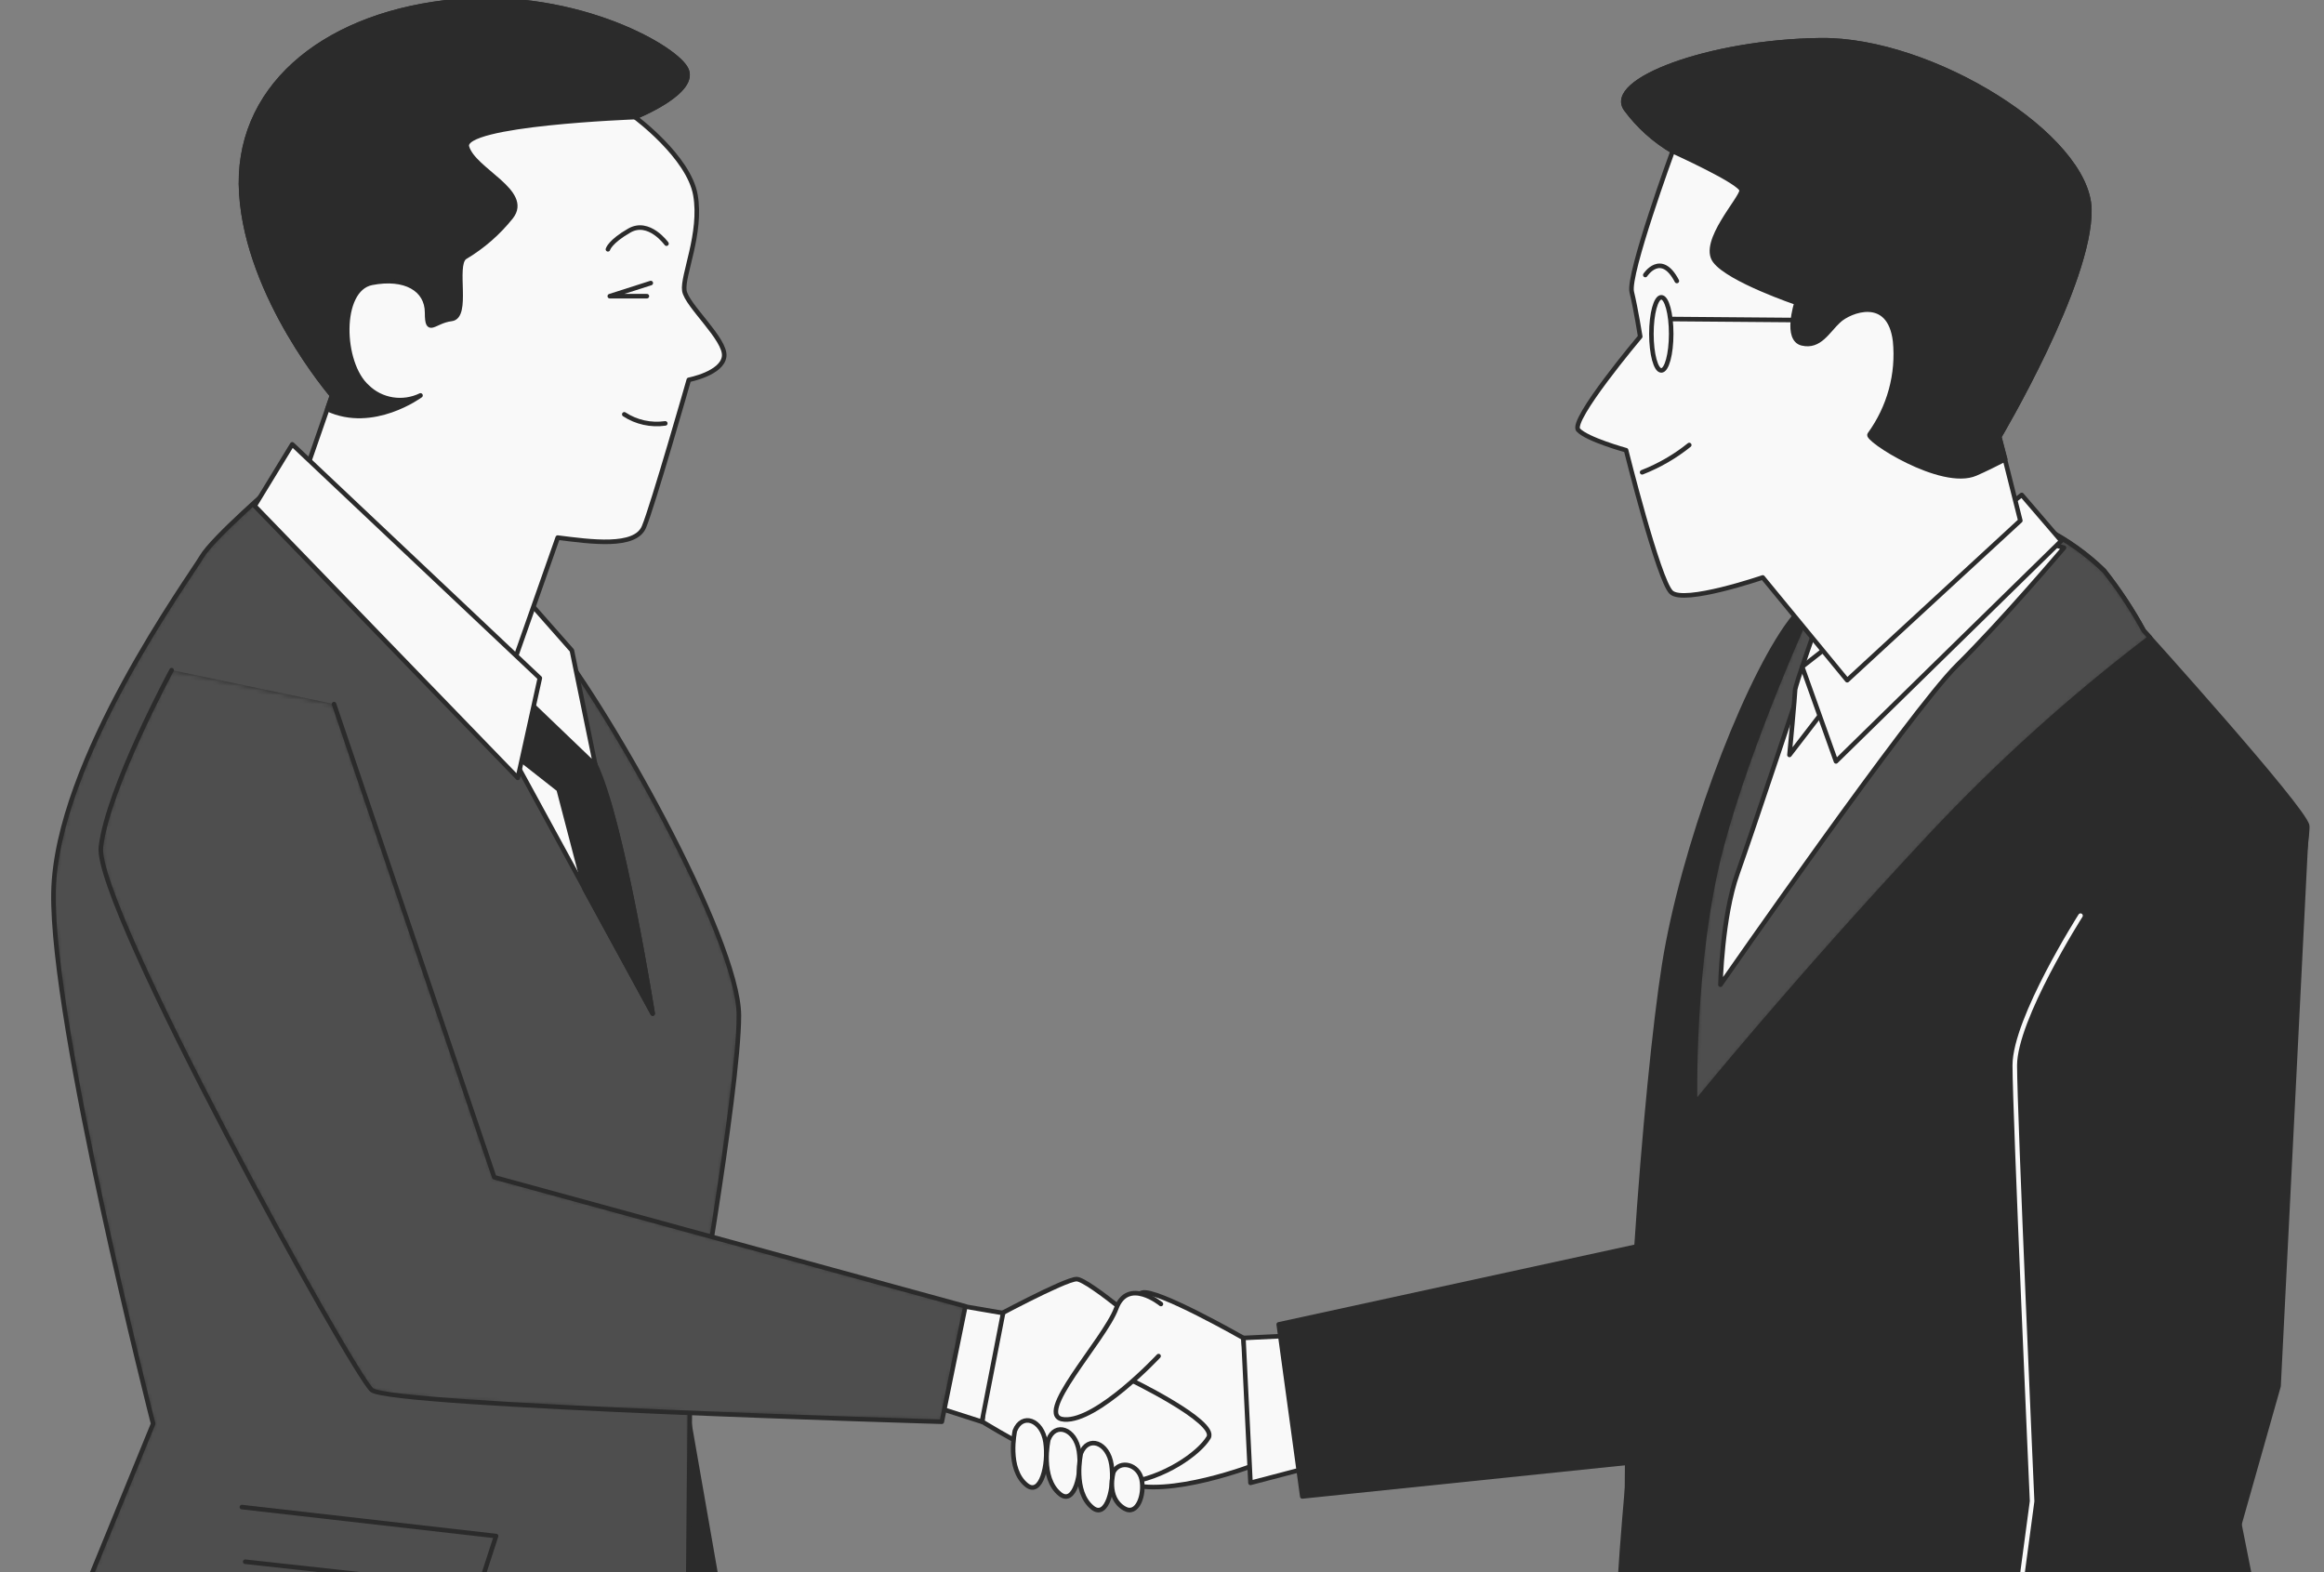
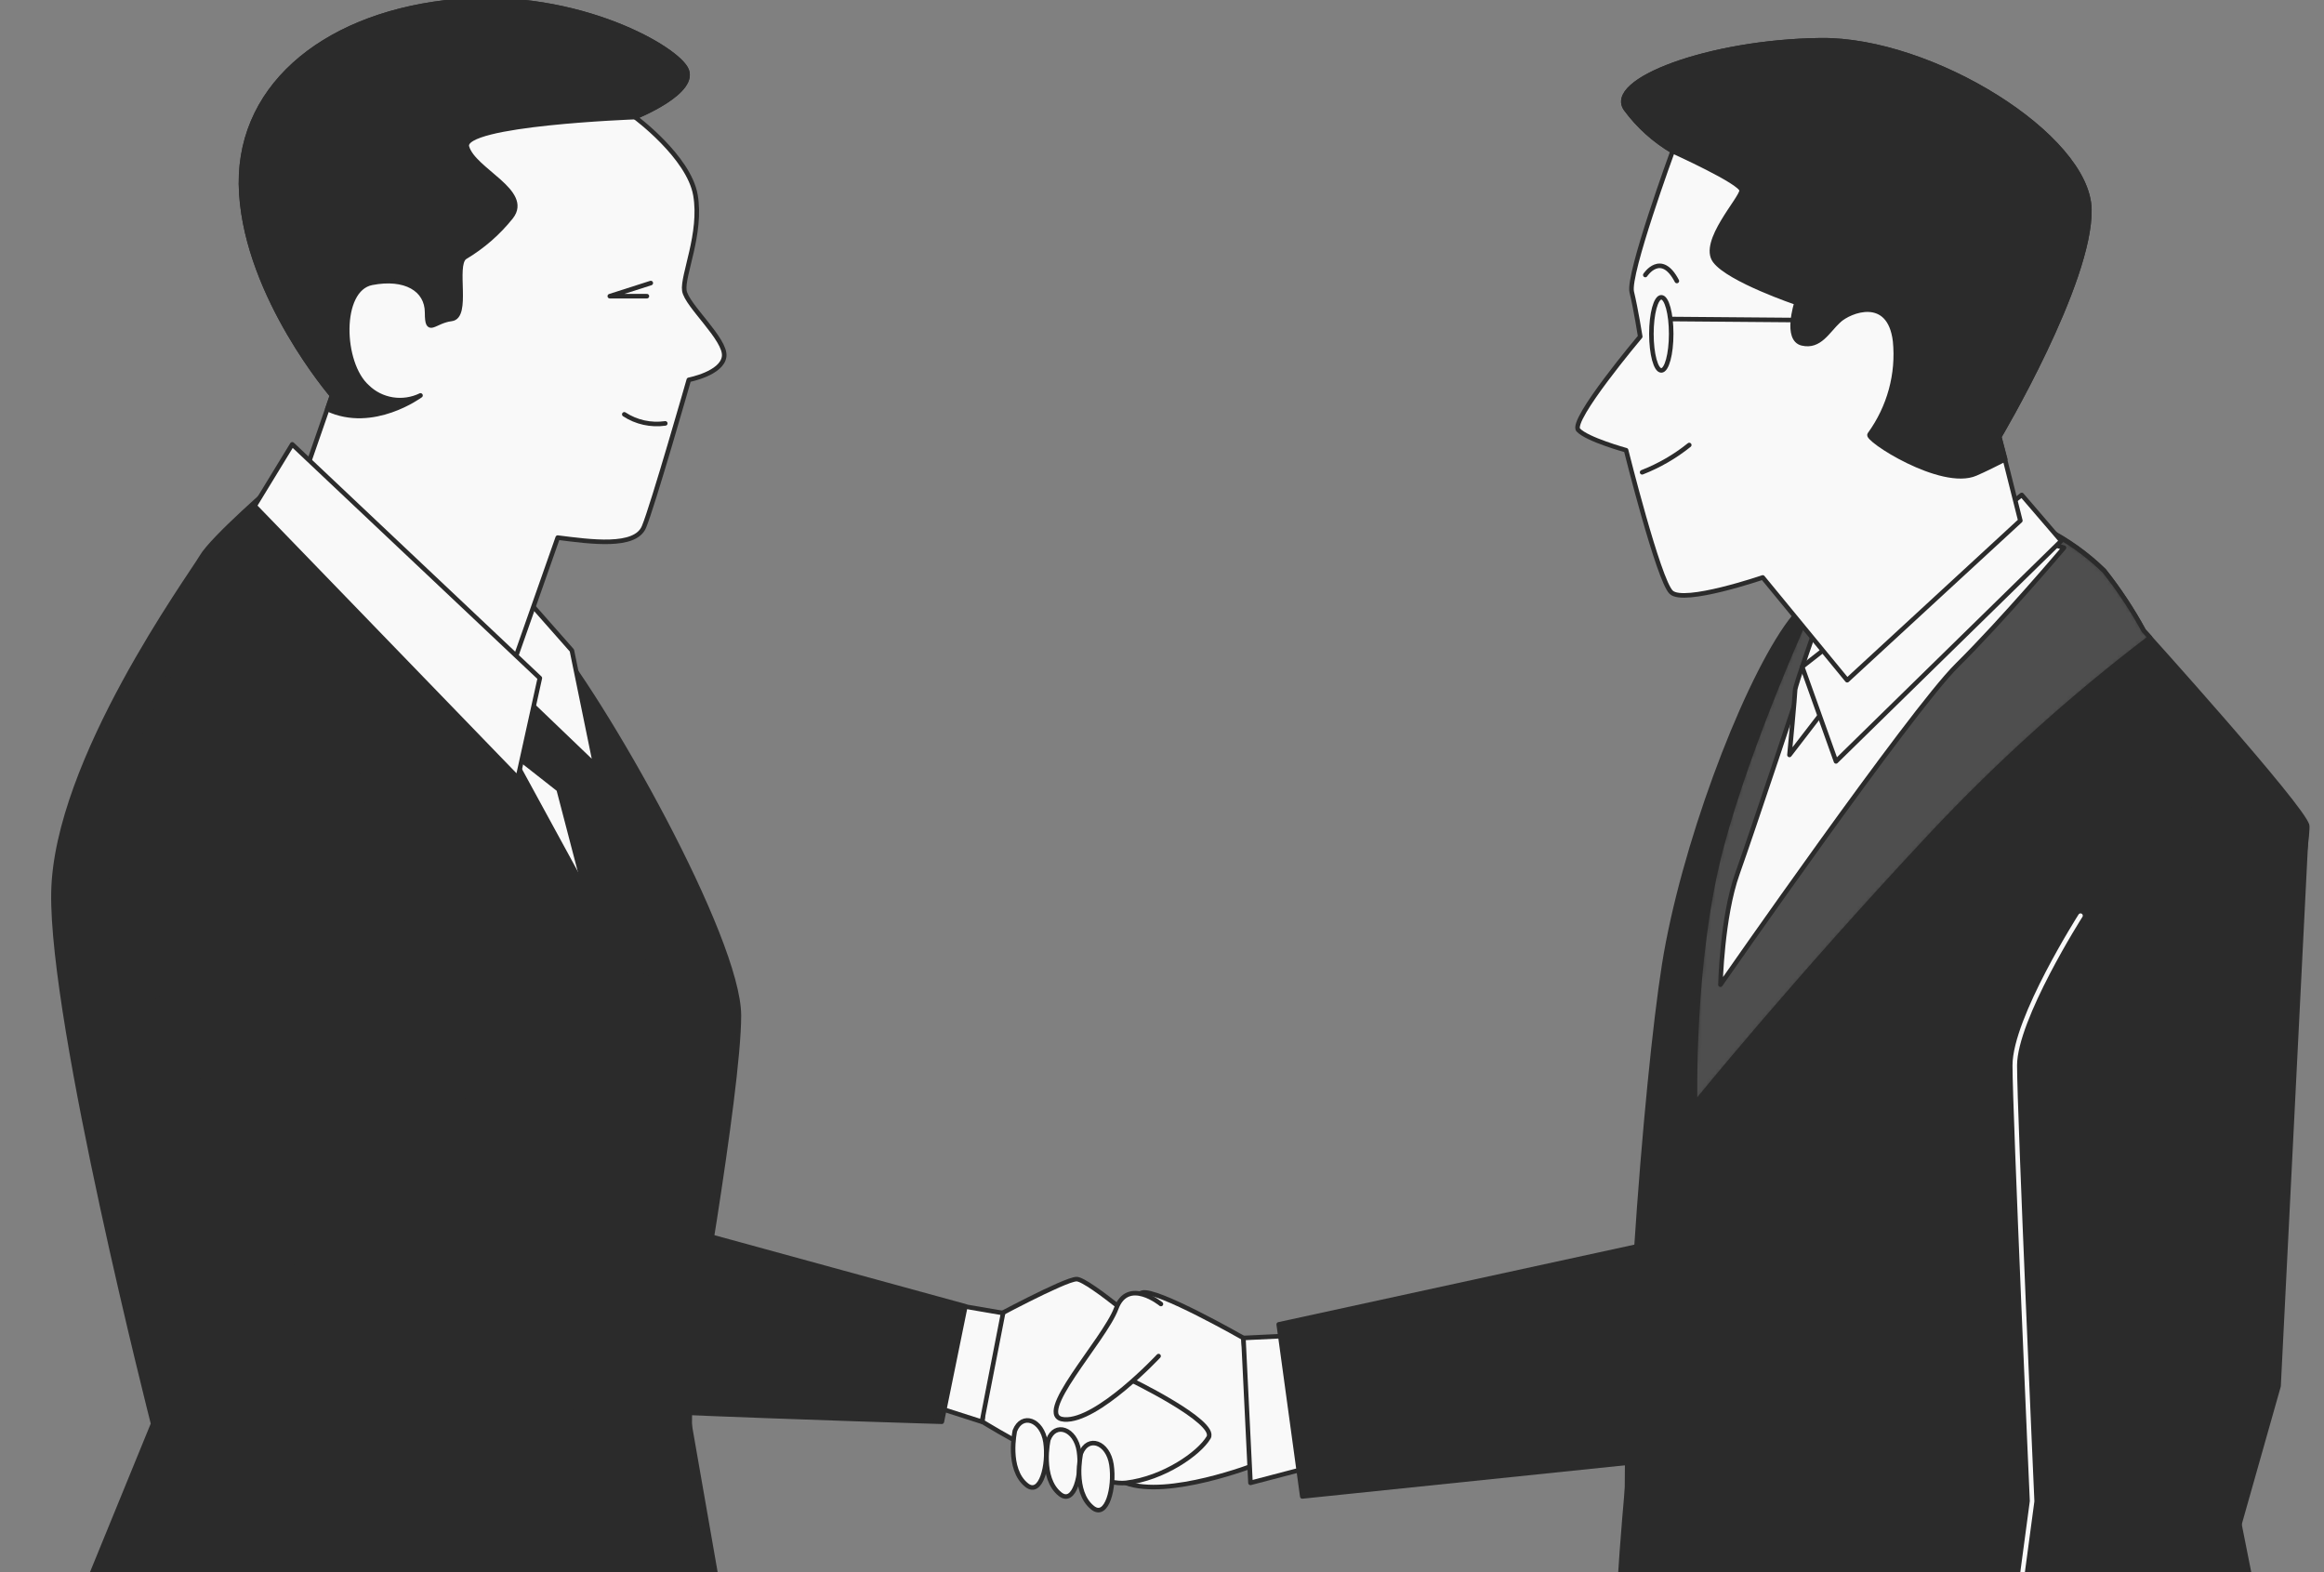
<svg xmlns="http://www.w3.org/2000/svg" width="510" height="345" viewBox="0 0 510 345" fill="none">
  <rect x="0" y="0" width="510" height="345" fill="#808080" stroke="none" />
  <g clip-path="url(#clip0_2112_15795)">
    <path d="M149.846 304.166L167.966 407.867L142.427 413.406L116.889 333.45L149.846 304.166Z" fill="#2B2B2B" stroke="#2B2B2B" stroke-linecap="round" stroke-linejoin="round" />
    <path d="M142.426 354.835C142.426 354.835 144.081 478.333 146.536 511.592C148.992 544.851 139.945 589.188 131.725 601.856C123.505 614.524 87.213 693.759 88.867 698.454C90.522 703.148 97.94 717.456 97.94 721.405V738.022C97.94 738.022 139.118 764.152 142.426 764.152C145.735 764.152 149.845 770.486 141.599 775.255C133.353 780.024 41.073 779.999 36.963 776.82C34.251 774.482 32.258 771.476 31.198 768.126C31.198 768.126 18.015 772.871 18.843 760.998C19.67 749.125 34.481 698.454 34.481 698.454C34.481 698.454 25.434 643.014 28.717 607.395C32 571.777 43.554 529.004 43.554 520.311C43.554 511.617 32.026 453.793 30.371 444.304C28.717 434.816 4.832 407.866 15.534 386.505C26.235 365.143 34.481 331.065 37.79 328.705C41.098 326.345 85.585 324.731 103.705 328.705C121.825 332.679 141.599 332.654 142.426 354.835Z" fill="#2B2B2B" stroke="#2B2B2B" stroke-linecap="round" stroke-linejoin="round" />
    <path d="M60.745 105.903C60.745 105.903 46.657 118.024 44.228 122.222C41.798 126.419 12.226 166.931 11.735 195.893C11.244 224.855 33.604 312.436 33.604 312.436L0 394.578L9.719 398.304L19.413 388.045V403.445C19.413 403.445 30.579 413.232 59.685 422.546C88.791 431.861 126.169 421.155 126.169 421.155L137.31 352.998V420.236L150.415 411.841L151.475 299.868C151.475 299.868 162.151 239.733 162.151 222.868C162.151 206.002 132.554 153.32 119.448 138.019C106.343 122.718 84.5 110.051 78.09 105.381C71.679 100.711 60.745 105.903 60.745 105.903Z" fill="#2B2B2B" />
    <mask id="mask0_2112_15795" style="mask-type:luminance" maskUnits="userSpaceOnUse" x="0" y="103" width="163" height="324">
      <path d="M60.759 105.901C60.759 105.901 46.671 118.023 44.241 122.22C41.812 126.418 12.24 166.93 11.749 195.892C11.258 224.854 33.617 312.435 33.617 312.435L0.014 394.577L9.733 398.302L19.426 388.044V403.444C19.426 403.444 30.593 413.23 59.699 422.545C88.805 431.86 126.183 421.154 126.183 421.154L137.323 352.997V420.235L150.429 411.839L151.489 299.867C151.489 299.867 162.164 239.732 162.164 222.867C162.164 206.001 132.567 153.318 119.462 138.018C106.356 122.717 84.514 110.049 78.103 105.38C71.693 100.71 60.759 105.901 60.759 105.901Z" fill="white" />
    </mask>
    <g mask="url(#mask0_2112_15795)">
-       <path opacity="0.17" d="M60.759 105.901C60.759 105.901 46.671 118.023 44.241 122.22C41.812 126.418 12.24 166.93 11.749 195.892C11.258 224.854 33.617 312.435 33.617 312.435L0.014 394.577L9.733 398.302L19.426 388.044V403.444C19.426 403.444 30.593 413.23 59.699 422.545C88.805 431.86 126.183 421.154 126.183 421.154L137.323 352.997V420.235L150.429 411.839L151.489 299.867C151.489 299.867 162.164 239.732 162.164 222.867C162.164 206.001 132.567 153.318 119.462 138.018C106.356 122.717 84.514 110.049 78.103 105.38C71.693 100.71 60.759 105.901 60.759 105.901Z" fill="#F9F9F9" />
      <path d="M53.084 330.716L108.866 337.075L105.196 348.351L53.808 342.713" stroke="#2B2B2B" stroke-linecap="round" stroke-linejoin="round" />
    </g>
    <path d="M60.745 105.903C60.745 105.903 46.657 118.024 44.228 122.222C41.798 126.419 12.226 166.931 11.735 195.893C11.244 224.855 33.604 312.436 33.604 312.436L0 394.578L9.719 398.304L19.413 388.045V403.445C19.413 403.445 30.579 413.232 59.685 422.546C88.791 431.861 126.169 421.155 126.169 421.155L137.31 352.998V420.236L150.415 411.841L151.475 299.868C151.475 299.868 162.151 239.733 162.151 222.868C162.151 206.002 132.554 153.32 119.448 138.019C106.343 122.718 84.5 110.051 78.09 105.381C71.679 100.711 60.745 105.903 60.745 105.903Z" stroke="#2B2B2B" stroke-linecap="round" stroke-linejoin="round" />
    <path d="M57.824 108.609L111.694 164.571L143.229 222.395C143.229 222.395 136.431 179.499 130.615 167.75C124.799 156.002 98.588 126.891 95.641 120.358C92.695 113.825 57.824 108.609 57.824 108.609Z" fill="#F9F9F9" stroke="#2B2B2B" stroke-linecap="round" stroke-linejoin="round" />
    <path d="M128.315 195.122L143.229 222.445C143.229 222.445 138.602 193.21 133.691 176.444L130.615 167.874C126.486 160.913 121.802 154.27 116.605 148.003L108.152 146.389L111.694 164.67L122.602 173.24L128.315 195.122Z" fill="#2B2B2B" stroke="#2B2B2B" stroke-linecap="round" stroke-linejoin="round" />
    <path d="M113.946 129.698L116.737 132.803L125.5 142.738L130.67 167.974L108.207 146.439C108.207 146.439 111.154 133.448 113.946 129.698Z" fill="#F9F9F9" stroke="#2B2B2B" stroke-linecap="round" stroke-linejoin="round" />
    <path d="M139.348 25.698C139.348 25.698 151.136 34.392 152.609 42.787C154.082 51.182 149.688 60.522 150.179 63.776C150.67 67.03 159.381 74.506 158.916 78.232C158.451 81.958 151.161 83.349 151.161 83.349C151.161 83.349 143.252 111.019 141.313 115.639C139.374 120.259 129.655 118.893 122.392 117.974L109.286 155.232L66.067 106.374L72.865 86.776C72.865 86.776 54.435 65.341 52.961 42.489C51.488 19.637 70.435 3.79 97.602 0.536C124.77 -2.717 147.594 9.851 150.489 14.992C153.384 20.134 139.348 25.698 139.348 25.698Z" fill="#F9F9F9" />
    <mask id="mask1_2112_15795" style="mask-type:luminance" maskUnits="userSpaceOnUse" x="52" y="0" width="107" height="156">
      <path d="M139.354 25.697C139.354 25.697 151.141 34.391 152.615 42.786C154.088 51.182 149.694 60.521 150.185 63.775C150.676 67.029 159.387 74.505 158.922 78.231C158.457 81.957 151.167 83.348 151.167 83.348C151.167 83.348 143.257 111.018 141.319 115.638C139.38 120.258 129.661 118.892 122.397 117.973L109.292 155.231L66.072 106.373L72.871 86.776C72.871 86.776 54.44 65.34 52.967 42.488C51.494 19.637 70.441 3.79 97.608 0.536C124.775 -2.718 147.6 9.85 150.495 14.992C153.39 20.133 139.354 25.697 139.354 25.697Z" fill="white" />
    </mask>
    <g mask="url(#mask1_2112_15795)">
      <path d="M139.348 25.698C139.348 25.698 151.136 34.392 152.609 42.787C154.082 51.182 149.688 60.522 150.179 63.776C150.67 67.03 159.381 74.506 158.916 78.232C158.451 81.958 151.161 83.349 151.161 83.349C151.161 83.349 143.252 111.019 141.313 115.639C139.374 120.259 129.655 118.893 122.392 117.974L109.286 155.232L66.067 106.374L72.865 86.776C72.865 86.776 54.435 65.341 52.961 42.489C51.488 19.637 70.435 3.79 97.602 0.536C124.77 -2.717 147.594 9.851 150.489 14.992C153.384 20.134 139.348 25.698 139.348 25.698Z" fill="#F9F9F9" />
      <path d="M88.995 132.355C96.284 130.939 108.51 128.505 119.522 126.121L122.366 118.023C128.414 118.793 136.169 119.886 139.684 117.526C131.413 114.248 110.94 108.51 106.753 101.133C101.583 91.967 119.677 65.291 119.677 51.952C119.677 38.614 102.333 23.611 102.333 23.611C93.983 15.986 78.758 13.676 65.239 13.676C60.984 17.247 57.652 21.721 55.507 26.743C53.363 31.766 52.464 37.199 52.883 42.613C54.357 65.464 72.787 86.9 72.787 86.9L65.989 106.498L88.995 132.355Z" fill="#F9F9F9" />
    </g>
    <path d="M139.348 25.698C139.348 25.698 151.136 34.392 152.609 42.787C154.082 51.182 149.688 60.522 150.179 63.776C150.67 67.03 159.381 74.506 158.916 78.232C158.451 81.958 151.161 83.349 151.161 83.349C151.161 83.349 143.252 111.019 141.313 115.639C139.374 120.259 129.655 118.893 122.392 117.974L109.286 155.232L66.067 106.374L72.865 86.776C72.865 86.776 54.435 65.341 52.961 42.489C51.488 19.637 70.435 3.79 97.602 0.536C124.77 -2.717 147.594 9.851 150.489 14.992C153.384 20.134 139.348 25.698 139.348 25.698Z" stroke="#2B2B2B" stroke-linecap="round" stroke-linejoin="round" />
    <path d="M139.352 25.698C139.352 25.698 153.414 20.109 150.493 14.992C147.572 9.876 124.773 -2.742 97.606 0.536C70.438 3.815 51.517 19.637 52.964 42.489C54.412 65.341 72.868 86.776 72.868 86.776L71.834 89.757C81.889 94.476 92.281 86.776 92.281 86.776C90.383 87.696 88.231 88.011 86.135 87.676C84.039 87.341 82.108 86.373 80.623 84.913C74.807 79.797 74.316 63.477 81.605 62.062C88.894 60.646 93.728 63.477 93.728 68.594C93.728 73.711 95.176 70.457 99.079 69.985C102.982 69.513 99.544 58.336 101.974 56.473C105.902 54.137 109.353 51.132 112.159 47.606C116.527 42.017 103.913 37.372 102.465 32.23C101.018 27.089 139.352 25.698 139.352 25.698Z" fill="#2B2B2B" stroke="#2B2B2B" stroke-linecap="round" stroke-linejoin="round" />
    <path d="M142.814 62.112L133.818 64.993H141.961" stroke="#2B2B2B" stroke-linecap="round" stroke-linejoin="round" />
-     <path d="M146.257 53.468C146.257 53.468 142.406 48.127 138.115 50.586C133.824 53.045 133.41 54.709 133.41 54.709" stroke="#2B2B2B" stroke-linecap="round" stroke-linejoin="round" />
    <path d="M137 90.925C139.631 92.653 142.843 93.362 145.995 92.912" stroke="#2B2B2B" stroke-linecap="round" stroke-linejoin="round" />
    <path d="M64.132 97.507L118.467 148.799L113.633 170.706L55.887 111.019L64.132 97.507Z" fill="#F9F9F9" stroke="#2B2B2B" stroke-linecap="round" stroke-linejoin="round" />
    <path d="M272.861 293.608C272.861 293.608 253.733 282.679 250.631 283.673C247.529 284.666 217.544 305.531 219.612 310.498C221.68 315.466 237.706 321.924 247.012 325.402C256.317 328.879 275.446 321.427 275.446 321.427L272.861 293.608Z" fill="#F9F9F9" stroke="#2B2B2B" stroke-linecap="round" stroke-linejoin="round" />
    <path d="M217.135 289.634C217.135 289.634 233.678 280.692 236.263 280.692C238.848 280.692 253.84 293.608 253.84 293.608L247.637 302.55C247.637 302.55 267.282 311.989 265.214 315.466C263.146 318.944 255.391 324.408 247.12 325.402C238.848 326.395 215.584 311.989 215.584 311.989L217.135 289.634Z" fill="#F9F9F9" />
    <mask id="mask2_2112_15795" style="mask-type:luminance" maskUnits="userSpaceOnUse" x="215" y="280" width="51" height="46">
      <path d="M217.121 289.635C217.121 289.635 233.665 280.693 236.249 280.693C238.834 280.693 253.827 293.609 253.827 293.609L247.623 302.551C247.623 302.551 267.268 311.99 265.2 315.467C263.132 318.944 255.378 324.409 247.106 325.403C238.834 326.396 215.57 311.99 215.57 311.99L217.121 289.635Z" fill="white" />
    </mask>
    <g mask="url(#mask2_2112_15795)">
      <path d="M217.121 289.635C217.121 289.635 233.665 280.693 236.249 280.693C238.834 280.693 253.827 293.609 253.827 293.609L247.623 302.551C247.623 302.551 267.268 311.99 265.2 315.467C263.132 318.944 255.378 324.409 247.106 325.403C238.834 326.396 215.57 311.99 215.57 311.99L217.121 289.635Z" fill="#F9F9F9" />
    </g>
    <path d="M217.135 289.634C217.135 289.634 233.678 280.692 236.263 280.692C238.848 280.692 253.84 293.608 253.84 293.608L247.637 302.55C247.637 302.55 267.282 311.989 265.214 315.466C263.146 318.944 255.391 324.408 247.12 325.402C238.848 326.395 215.584 311.989 215.584 311.989L217.135 289.634Z" stroke="#2B2B2B" stroke-linecap="round" stroke-linejoin="round" />
    <path d="M205.653 285.659L220.129 288.143L215.476 311.988L203.068 308.014L205.653 285.659Z" fill="#F9F9F9" stroke="#2B2B2B" stroke-linecap="round" stroke-linejoin="round" />
    <path d="M37.658 147.06C37.658 147.06 23.699 172.893 22.148 185.809C20.597 198.725 77.465 301.557 81.601 305.034C85.737 308.512 206.684 311.989 206.684 311.989L211.854 286.654L108.458 258.338L73.303 154.512" fill="#2B2B2B" />
    <mask id="mask3_2112_15795" style="mask-type:luminance" maskUnits="userSpaceOnUse" x="22" y="147" width="190" height="165">
-       <path d="M37.664 147.059C37.664 147.059 23.705 172.891 22.154 185.807C20.603 198.724 77.471 301.556 81.607 305.033C85.743 308.511 206.69 311.988 206.69 311.988L211.86 286.653L108.464 258.336L73.309 154.511" fill="white" />
-     </mask>
+       </mask>
    <g mask="url(#mask3_2112_15795)">
      <path opacity="0.17" d="M37.664 147.059C37.664 147.059 23.705 172.891 22.154 185.807C20.603 198.724 77.471 301.556 81.607 305.033C85.743 308.511 206.69 311.988 206.69 311.988L211.86 286.653L108.464 258.336L73.309 154.511" fill="#F9F9F9" />
    </g>
    <path d="M37.658 147.06C37.658 147.06 23.699 172.893 22.148 185.809C20.597 198.725 77.465 301.557 81.601 305.034C85.737 308.512 206.684 311.989 206.684 311.989L211.854 286.654L108.458 258.338L73.303 154.512" stroke="#2B2B2B" stroke-linecap="round" stroke-linejoin="round" />
    <path d="M254.766 286.157C254.766 286.157 247.529 280.195 244.944 287.15C242.359 294.105 226.333 310.995 233.57 311.492C240.808 311.989 254.249 297.583 254.249 297.583" fill="#F9F9F9" />
    <path d="M254.766 286.157C254.766 286.157 247.529 280.195 244.944 287.15C242.359 294.105 226.333 310.995 233.57 311.492C240.808 311.989 254.249 297.583 254.249 297.583" stroke="#2B2B2B" stroke-linecap="round" stroke-linejoin="round" />
    <path d="M222.713 313.975C222.713 313.975 220.852 322.346 225.298 325.898C228.425 328.381 230.183 321.427 229.433 316.459C228.684 311.491 224.264 310.001 222.713 313.975Z" fill="#F9F9F9" stroke="#2B2B2B" stroke-linecap="round" stroke-linejoin="round" />
    <path d="M230.052 315.963C230.052 315.963 228.191 324.333 232.637 327.885C235.765 330.369 237.523 323.414 236.773 318.447C236.024 313.479 231.5 311.989 230.052 315.963Z" fill="#F9F9F9" stroke="#2B2B2B" stroke-linecap="round" stroke-linejoin="round" />
    <path d="M237.191 318.943C237.191 318.943 235.33 327.314 239.776 330.866C242.904 333.35 244.662 326.395 243.912 321.427C243.162 316.46 238.742 314.969 237.191 318.943Z" fill="#F9F9F9" stroke="#2B2B2B" stroke-linecap="round" stroke-linejoin="round" />
-     <path d="M244.353 322.992C244.353 322.992 242.647 328.63 246.732 331.015C249.601 332.704 251.229 328.009 250.531 324.656C249.833 321.303 245.775 320.309 244.353 322.992Z" fill="#F9F9F9" stroke="#2B2B2B" stroke-linecap="round" stroke-linejoin="round" />
    <path d="M272.865 293.608L274.416 325.401L285.79 322.421L283.205 293.111L272.865 293.608Z" fill="#F9F9F9" stroke="#2B2B2B" stroke-linecap="round" stroke-linejoin="round" />
    <path d="M280.615 290.627L285.785 328.382L372.121 319.44L374.189 270.259L280.615 290.627Z" fill="#2B2B2B" stroke="#2B2B2B" stroke-linecap="round" stroke-linejoin="round" />
    <path d="M357.468 322.371C357.468 322.371 354.392 352.65 354.392 375.799C354.392 388.716 354.263 405.606 354.133 417.826C354.097 422.855 355.882 427.74 359.184 431.642C362.485 435.544 367.097 438.221 372.228 439.213C377.64 440.356 383.154 440.996 388.693 441.125L369.333 325.923C369.333 325.923 360.57 311.691 357.468 322.371Z" fill="#2B2B2B" stroke="#2B2B2B" stroke-linecap="round" stroke-linejoin="round" />
    <path d="M448.943 116.061C453.664 118.448 457.971 121.523 461.713 125.177C465.011 129.344 467.933 133.773 470.45 138.416C470.45 138.416 505.475 177.214 506.302 181.163C507.129 185.113 486.528 309.828 486.528 309.828L509.999 427.787C509.999 427.787 472.104 447.98 443.257 449.173C422.965 450.017 392.437 443.783 376.049 440.007C372.788 439.265 369.853 437.555 367.659 435.122C365.465 432.688 364.123 429.652 363.823 426.445C362.22 409.853 359.222 376.768 357.464 345.446C355.448 309.058 361.186 236.976 365.218 211.64C369.251 186.305 382.124 151.878 391.998 137.621C401.872 123.363 429.091 108.609 448.943 116.061Z" fill="#2B2B2B" stroke="#2B2B2B" stroke-linecap="round" stroke-linejoin="round" />
    <path d="M470.451 138.416C467.959 133.836 465.071 129.466 461.817 125.351C458.076 121.697 453.768 118.622 449.048 116.235C432.608 110.001 411.102 119.042 398.617 130.468C396.962 133.995 383.935 162.559 377.757 185.908C371.165 210.746 371.992 242.142 371.992 242.142C371.992 242.142 393.835 215.217 423.483 183.548C438.288 167.718 454.458 153.119 471.821 139.906L470.451 138.416Z" fill="#2B2B2B" />
    <mask id="mask4_2112_15795" style="mask-type:luminance" maskUnits="userSpaceOnUse" x="371" y="114" width="101" height="129">
      <path d="M470.463 138.416C467.971 133.836 465.083 129.466 461.829 125.351C458.088 121.697 453.78 118.622 449.06 116.235C432.62 110.001 411.113 119.042 398.628 130.468C396.974 133.995 383.946 162.559 377.768 185.908C371.177 210.746 372.004 242.142 372.004 242.142C372.004 242.142 393.846 215.217 423.495 183.548C438.3 167.718 454.47 153.119 471.833 139.906L470.463 138.416Z" fill="white" />
    </mask>
    <g mask="url(#mask4_2112_15795)">
      <path opacity="0.17" d="M470.463 138.416C467.971 133.836 465.083 129.466 461.829 125.351C458.088 121.697 453.78 118.622 449.06 116.235C432.62 110.001 411.113 119.042 398.628 130.468C396.974 133.995 383.946 162.559 377.768 185.908C371.177 210.746 372.004 242.142 372.004 242.142C372.004 242.142 393.846 215.217 423.495 183.548C438.3 167.718 454.47 153.119 471.833 139.906L470.463 138.416Z" fill="#F9F9F9" />
    </g>
    <path d="M470.451 138.416C467.959 133.836 465.071 129.466 461.817 125.351C458.076 121.697 453.768 118.622 449.048 116.235C432.608 110.001 411.102 119.042 398.617 130.468C396.962 133.995 383.935 162.559 377.757 185.908C371.165 210.746 371.992 242.142 371.992 242.142C371.992 242.142 393.835 215.217 423.483 183.548C438.288 167.718 454.458 153.119 471.821 139.906L470.451 138.416Z" stroke="#2B2B2B" stroke-linecap="round" stroke-linejoin="round" />
    <path d="M395.798 148.674C395.798 148.674 384.657 182.231 381.271 191.72C377.885 201.208 377.549 216.086 377.549 216.086C377.549 216.086 419.269 156.101 429.454 146.016C439.638 135.932 452.95 120.184 452.95 120.184L443.981 117.7L395.798 148.674Z" fill="#F9F9F9" stroke="#2B2B2B" stroke-linecap="round" stroke-linejoin="round" />
    <path d="M398.877 136.503C398.877 136.503 393.94 150.462 393.94 151.406C393.94 152.35 392.699 165.663 392.699 165.663L410.302 142.787L398.877 136.503Z" fill="#F9F9F9" stroke="#2B2B2B" stroke-linecap="round" stroke-linejoin="round" />
    <path d="M443.673 108.609L395.49 146.314L402.909 167.08L452.332 118.694L443.673 108.609Z" fill="#F9F9F9" stroke="#2B2B2B" stroke-linecap="round" stroke-linejoin="round" />
    <path d="M487.668 170.359L506.202 181.039L500.024 304.165L467.067 420.534L435.764 412.635L445.638 320.732L440.701 228.109C440.701 228.109 447.706 206.524 463.758 194.651" fill="#2B2B2B" />
    <path d="M487.668 170.359L506.202 181.039L500.024 304.165L467.067 420.534L435.764 412.635L445.638 320.732L440.701 228.109C440.701 228.109 447.706 206.524 463.758 194.651" stroke="#2B2B2B" stroke-linecap="round" stroke-linejoin="round" />
    <path d="M456.567 200.935C456.567 200.935 442.143 223.563 442.143 233.797C442.143 244.03 445.943 329.426 445.943 329.426L436.068 403.147" stroke="#F9F9F9" stroke-linecap="round" stroke-linejoin="round" />
    <path d="M367.056 33.174C367.056 33.174 357.156 60.199 358.086 64.074C359.017 67.948 359.948 73.86 359.948 73.86C359.948 73.86 344.438 92.266 346.351 94.352C348.264 96.439 356.846 98.798 356.846 98.798C356.846 98.798 363.954 127.313 366.746 129.971C369.538 132.628 386.83 126.717 386.83 126.717L405.364 149.27L443.362 114.248L438.735 95.842C438.735 95.842 458.82 61.987 458.51 45.941C458.199 29.896 423.924 8.534 399.496 8.832C375.069 9.13 352.219 17.75 356.846 23.984C359.571 27.677 363.044 30.802 367.056 33.174Z" fill="#F9F9F9" />
    <path d="M367.056 33.174C367.056 33.174 357.156 60.199 358.086 64.074C359.017 67.948 359.948 73.86 359.948 73.86C359.948 73.86 344.438 92.266 346.351 94.352C348.264 96.439 356.846 98.798 356.846 98.798C356.846 98.798 363.954 127.313 366.746 129.971C369.538 132.628 386.83 126.717 386.83 126.717L405.364 149.27L443.362 114.248L438.735 95.842C438.735 95.842 458.82 61.987 458.51 45.941C458.199 29.896 423.924 8.534 399.496 8.832C375.069 9.13 352.219 17.75 356.846 23.984C359.571 27.677 363.044 30.802 367.056 33.174Z" stroke="#2B2B2B" stroke-linecap="round" stroke-linejoin="round" />
    <path d="M438.733 95.842C438.733 95.842 458.817 61.987 458.507 45.941C458.197 29.896 423.921 8.534 399.494 8.832C375.067 9.13 352.216 17.75 356.843 23.984C359.568 27.677 363.041 30.802 367.053 33.174C367.053 33.174 382.201 40.005 382.201 41.793C382.201 43.582 373.231 53.07 376.333 57.243C379.435 61.416 394.246 66.433 394.246 66.433C394.246 66.433 391.662 74.456 395.487 75.35C399.313 76.245 401.045 72.668 403.5 70.383C405.956 68.098 414.641 64.719 415.882 74.829C416.612 82.08 414.633 89.344 410.299 95.321C409.084 96.19 426.067 107.194 433.563 103.915C435.501 103.07 437.776 101.953 440.051 100.785L438.733 95.842Z" fill="#2B2B2B" stroke="#2B2B2B" stroke-linecap="round" stroke-linejoin="round" />
    <path d="M364.57 81.287C365.769 81.287 366.741 77.695 366.741 73.264C366.741 68.833 365.769 65.241 364.57 65.241C363.371 65.241 362.398 68.833 362.398 73.264C362.398 77.695 363.371 81.287 364.57 81.287Z" stroke="#2B2B2B" stroke-linecap="round" stroke-linejoin="round" />
    <path d="M367.051 70.01L403.498 70.308" stroke="#2B2B2B" stroke-linecap="round" stroke-linejoin="round" />
    <path d="M361.059 60.347C361.059 60.347 364.522 55.032 367.986 61.664" stroke="#2B2B2B" stroke-linecap="round" stroke-linejoin="round" />
    <path d="M360.363 103.641C364.112 102.174 367.6 100.154 370.703 97.655" stroke="#2B2B2B" stroke-linecap="round" stroke-linejoin="round" />
  </g>
  <defs>
    <clipPath id="clip0_2112_15795">
      <rect width="510" height="345" fill="white" />
    </clipPath>
  </defs>
</svg>